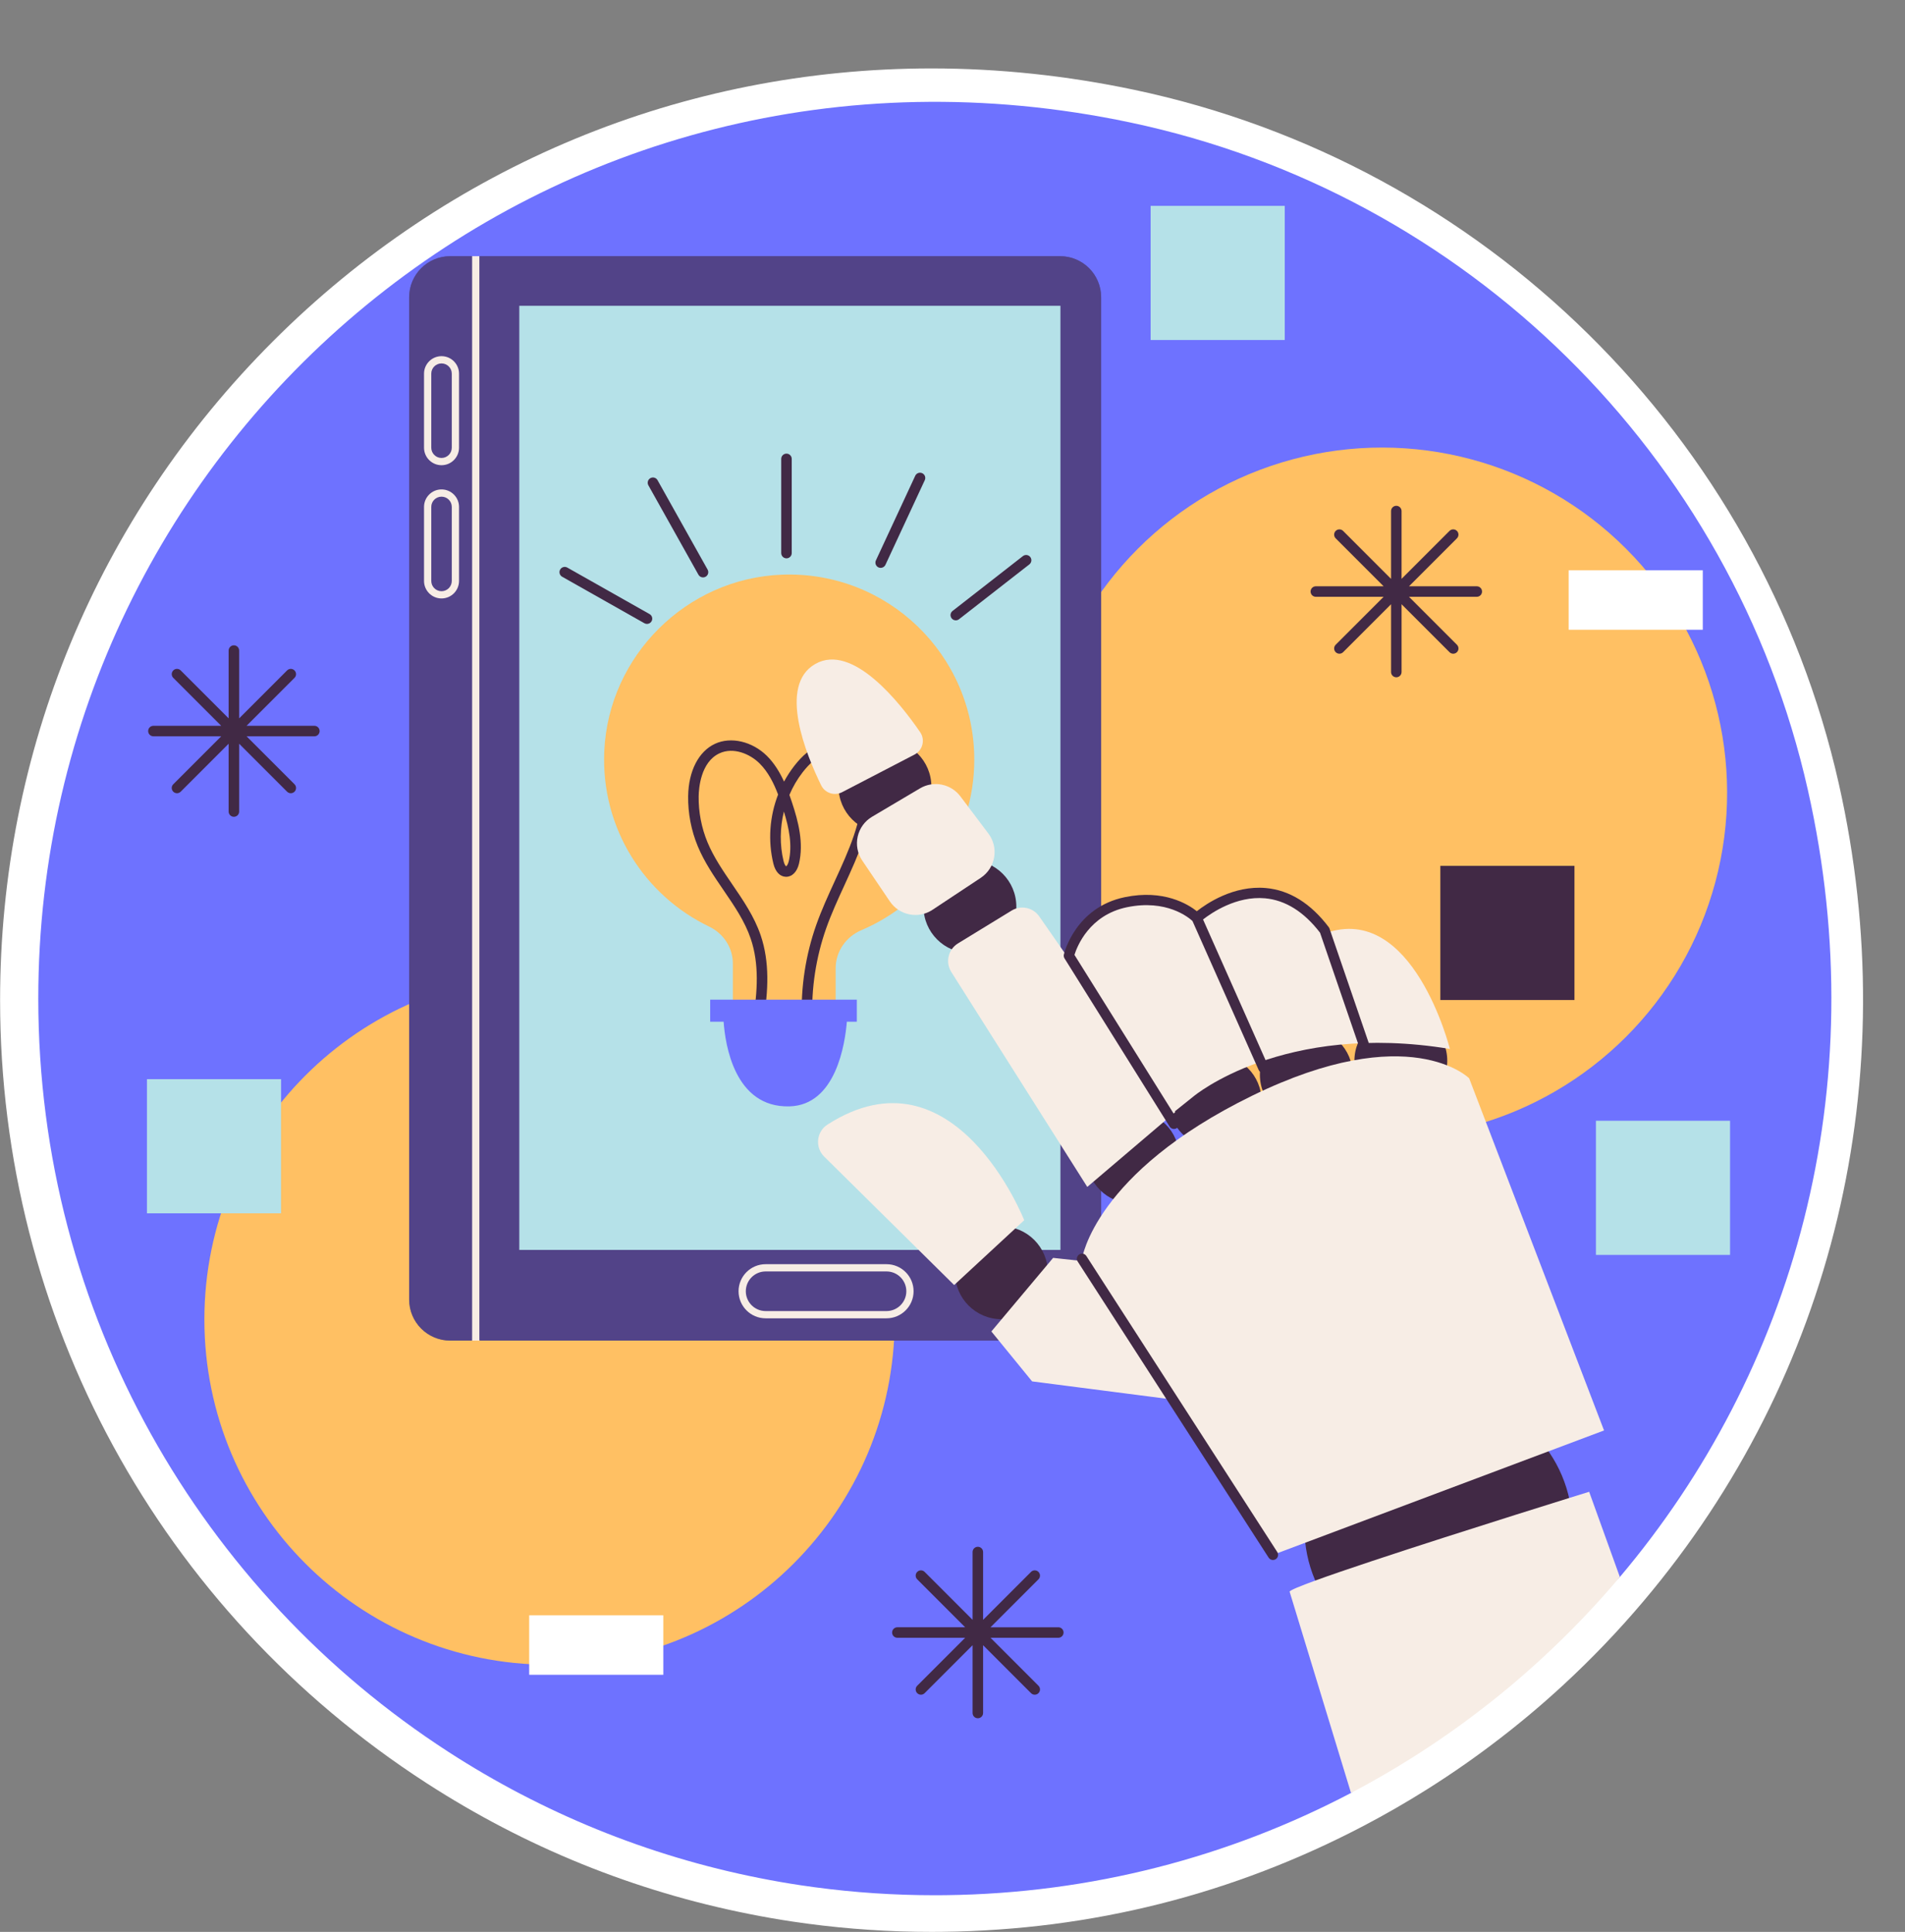
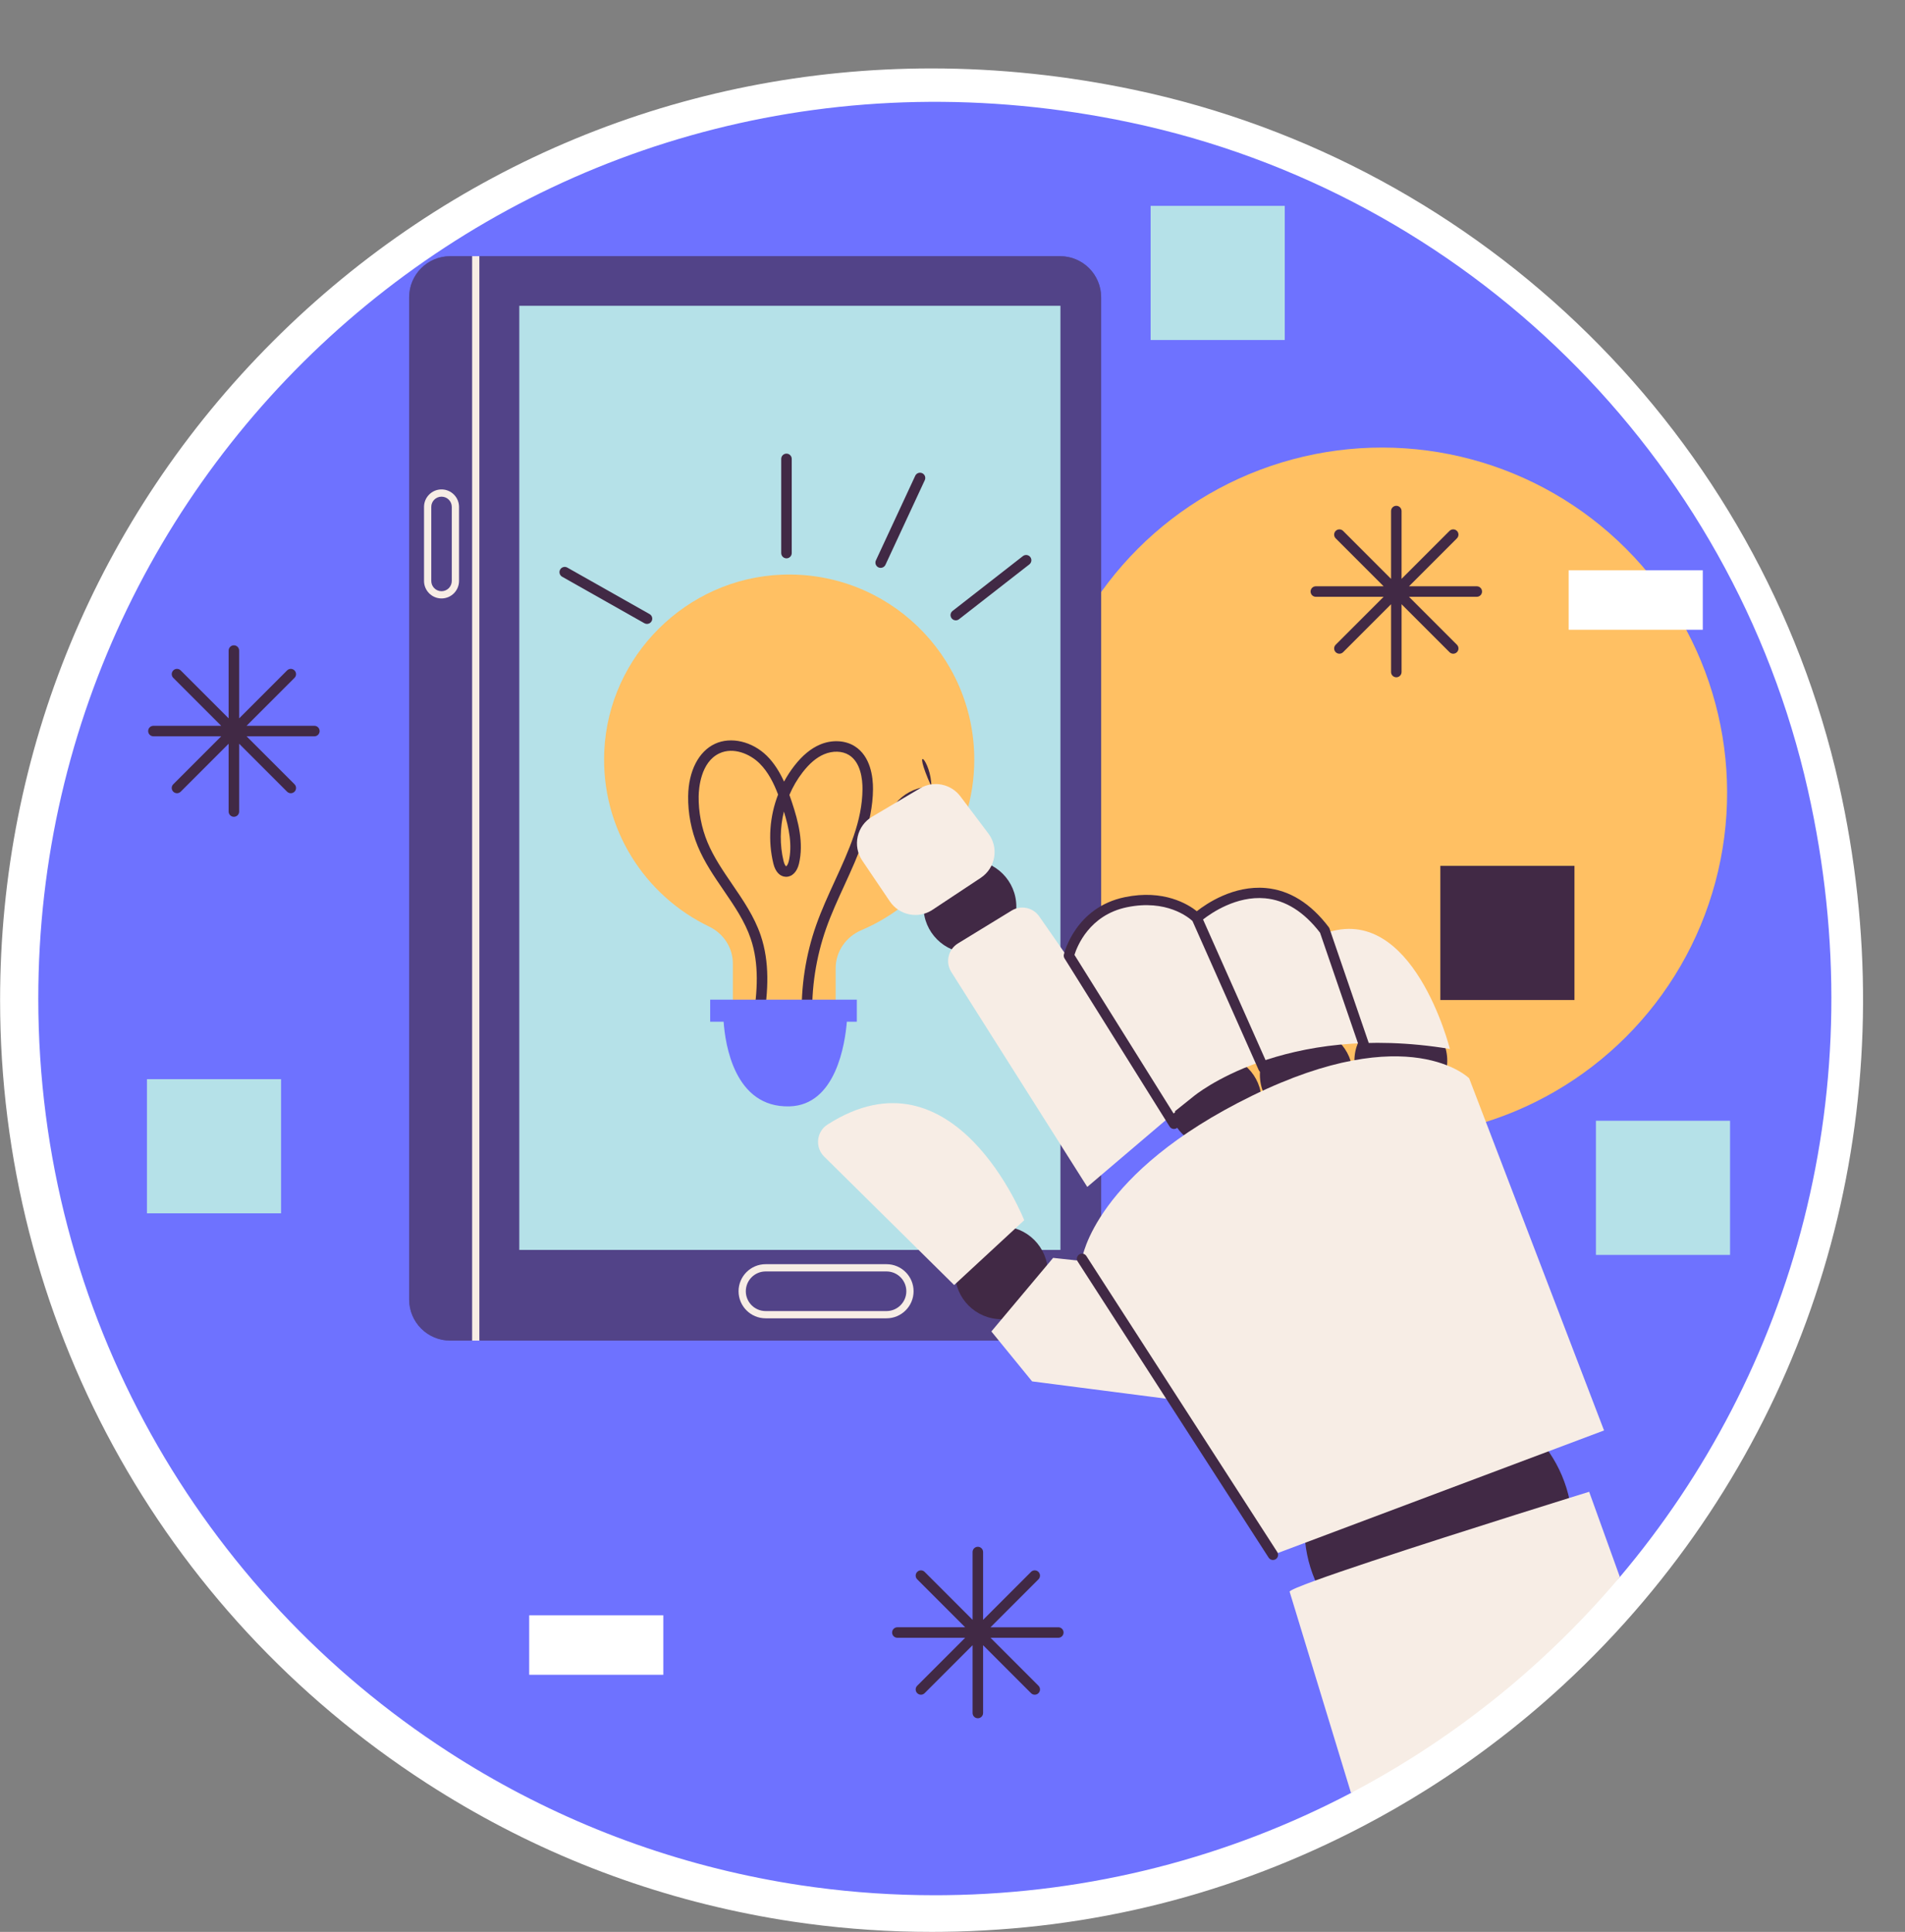
<svg xmlns="http://www.w3.org/2000/svg" height="530.8" preserveAspectRatio="xMidYMid meet" version="1.0" viewBox="0.0 -18.8 523.5 530.8" width="523.5" zoomAndPan="magnify">
  <rect x="0.0" y="-18.8" width="523.5" height="530.8" fill="#808080" stroke="none" />
  <g>
    <g id="change1_2">
      <path d="M256.025,512c-11.461,0-22.968-0.763-34.202-2.27c-1.346-0.179-2.693-0.369-4.031-0.569 c-3.897-0.581-7.875-1.275-11.82-2.064c-31.701-6.274-61.584-18.389-88.804-36.004C43.817,423.655,0.025,343.246,0.025,256.001 c0-68.38,26.629-132.668,74.982-181.02S187.648,0,256.027,0c18.438,0,37.151,1.974,55.617,5.867 c96.127,20.277,172.153,95.149,193.686,190.747c18.193,80.788-1.383,162.63-53.709,224.54c-6.85,8.106-14.268,15.853-22.047,23.027 c-6.293,5.814-12.964,11.375-19.824,16.521c-1.56,1.183-3.18,2.374-4.773,3.509c-0.751,0.537-1.513,1.08-2.273,1.615 c-3.475,2.434-7.087,4.832-10.745,7.132c-5.559,3.49-11.31,6.798-17.099,9.836c-35.947,18.876-74.89,28.696-115.745,29.185 C258.129,511.999,257.077,512,256.025,512z" fill="#fff" />
    </g>
    <g>
      <g id="change2_3">
        <path d="M445.143,414.493c-6.612,7.824-65.116,21.369-65.857,21.889 c-3.378,2.368-2.416,34.499-8.027,37.444c-33.357,17.516-71.218,27.602-111.388,28.083c-0.991,0.019-1.983,0.019-2.974,0.019 c-11.164,0-22.155-0.741-32.924-2.185c-1.299-0.173-2.598-0.356-3.888-0.549c-3.811-0.568-7.603-1.232-11.356-1.982 c-30.97-6.131-59.852-18.074-85.461-34.647C55.428,418.69,10.523,342.361,10.522,255.553c0-153.58,140.53-274.343,300.01-240.716 c92.439,19.498,165.524,91.284,186.283,183.444C515.38,280.719,492.59,358.356,445.143,414.493z" fill="#6e72ff" />
      </g>
      <g>
        <g id="change3_3">
          <circle cx="379.774" cy="199.017" fill="#ffc063" r="94.847" transform="rotate(-45.001 379.773 199.023)" />
        </g>
        <g id="change3_1">
-           <path d="M245.861,343.746c0,52.383-42.465,94.848-94.848,94.848s-94.848-42.465-94.848-94.848 s42.465-94.848,94.848-94.848S245.861,291.362,245.861,343.746z" fill="#ffc063" />
-         </g>
+           </g>
      </g>
      <g>
        <g>
          <g id="change4_12">
            <path d="M302.599,62.87v275.386c0,6.233-5.052,11.285-11.285,11.285H131.841l-1.144-1.782l-0.956,1.782 h-6.021c-6.233,0-11.285-5.052-11.285-11.285V62.87c0-6.233,5.052-11.285,11.285-11.285h6.021l0.978,1.586l1.014-1.586h159.582 C297.548,51.585,302.599,56.636,302.599,62.87z" fill="#412945" />
          </g>
          <g id="change2_2" opacity=".36">
            <path d="M302.599,62.87v275.386c0,6.233-5.052,11.285-11.285,11.285H131.841l-1.144-1.782l-0.956,1.782 h-6.021c-6.233,0-11.285-5.052-11.285-11.285V62.87c0-6.233,5.052-11.285,11.285-11.285h6.021l0.978,1.586l1.014-1.586h159.582 C297.548,51.585,302.599,56.636,302.599,62.87z" fill="#6e72ff" />
          </g>
          <g>
            <g>
              <g id="change5_2">
                <path d="M142.703 65.22H291.412V324.624H142.703z" fill="#b5e1e8" />
              </g>
            </g>
            <g>
              <g>
                <g id="change6_10">
                  <path d="M129.741 51.585H131.732V349.541H129.741z" fill="#f7ede5" />
                </g>
              </g>
              <g>
                <g>
                  <g id="change6_5">
-                     <path d="M121.33,79.06c-2.648,0-4.806,2.157-4.806,4.806v20.34c0,2.655,2.157,4.813,4.806,4.813 c2.655,0,4.813-2.157,4.813-4.813v-20.34C126.143,81.218,123.985,79.06,121.33,79.06z M124.151,104.206 c0,0.777-0.319,1.48-0.823,1.991c-0.511,0.511-1.221,0.83-1.998,0.83c-1.553,0-2.815-1.268-2.815-2.821v-20.34 c0-1.553,1.261-2.815,2.814-2.815c1.56,0,2.821,1.261,2.821,2.815L124.151,104.206L124.151,104.206z" fill="#f7ede5" />
-                   </g>
+                     </g>
                </g>
                <g>
                  <g id="change6_6">
                    <path d="M121.33,115.67c-2.649,0-4.806,2.157-4.806,4.806v20.34c0,2.655,2.157,4.813,4.806,4.813 c2.655,0,4.813-2.157,4.813-4.813v-20.34C126.143,117.827,123.985,115.67,121.33,115.67z M124.151,140.816 c0,0.777-0.319,1.48-0.823,1.992c-0.511,0.511-1.221,0.83-1.998,0.83c-1.553,0-2.815-1.268-2.815-2.821v-20.34 c0-1.553,1.261-2.815,2.815-2.815c1.56,0,2.821,1.261,2.821,2.815V140.816z" fill="#f7ede5" />
                  </g>
                </g>
              </g>
            </g>
            <g>
              <g id="change6_1">
                <path d="M243.619,328.544h-33.224c-4.096,0-7.435,3.332-7.435,7.435c0,4.102,3.339,7.435,7.435,7.435 h33.224c4.096,0,7.435-3.333,7.435-7.435C251.054,331.876,247.715,328.544,243.619,328.544z M243.619,341.422h-33.224 c-3.001,0-5.443-2.443-5.443-5.443c0-3.001,2.443-5.443,5.443-5.443h33.224c3.001,0,5.443,2.443,5.443,5.443 S246.619,341.422,243.619,341.422z" fill="#f7ede5" />
              </g>
            </g>
          </g>
        </g>
        <g>
          <g>
            <g id="change4_16">
              <path d="M177.795,152.626c-0.241,0-0.484-0.06-0.709-0.187l-22.606-12.777 c-0.694-0.392-0.938-1.273-0.546-1.967c0.392-0.693,1.272-0.938,1.967-0.546l22.606,12.777 c0.694,0.392,0.938,1.272,0.546,1.967C178.788,152.362,178.299,152.626,177.795,152.626z" fill="#412945" />
            </g>
            <g id="change4_1">
-               <path d="M193.196,139.849c-0.506,0-0.996-0.266-1.261-0.738l-13.76-24.571 c-0.39-0.696-0.141-1.576,0.554-1.965c0.697-0.39,1.576-0.14,1.965,0.554l13.76,24.571c0.389,0.696,0.141,1.576-0.554,1.965 C193.677,139.79,193.435,139.849,193.196,139.849z" fill="#412945" />
-             </g>
+               </g>
            <g id="change4_10">
              <path d="M216.128,134.607c-0.797,0-1.444-0.647-1.444-1.444v-25.882c0-0.797,0.646-1.444,1.444-1.444 s1.444,0.647,1.444,1.444v25.882C217.572,133.961,216.926,134.607,216.128,134.607z" fill="#412945" />
            </g>
            <g id="change4_14">
              <path d="M242.01,137.228c-0.203,0-0.411-0.043-0.608-0.134c-0.723-0.337-1.037-1.195-0.701-1.917 l10.812-23.261c0.337-0.723,1.195-1.037,1.918-0.701c0.723,0.337,1.037,1.195,0.701,1.917l-10.812,23.261 C243.075,136.919,242.554,137.228,242.01,137.228z" fill="#412945" />
            </g>
            <g id="change4_17">
              <path d="M262.652,151.644c-0.43,0-0.855-0.191-1.139-0.556c-0.49-0.629-0.378-1.536,0.251-2.025 l19.33-15.071c0.628-0.491,1.536-0.379,2.026,0.251c0.49,0.629,0.378,1.536-0.251,2.025l-19.33,15.071 C263.275,151.544,262.962,151.644,262.652,151.644z" fill="#412945" />
            </g>
          </g>
          <g>
            <g>
              <g id="change3_2">
                <path d="M267.734,189.922c0,21.048-12.79,39.112-31.018,46.85c-4.244,1.8-7.074,5.861-7.074,10.471 v11.058c0,1.588-1.29,2.887-2.887,2.887h-3.532l-1.443-2.338l-1.444,2.338h-10.461l-1.179-2.154l-1.756,2.154h-2.666 c-1.598,0-2.887-1.299-2.887-2.887v-12.377c0-4.35-2.57-8.238-6.487-10.124c-17.756-8.508-29.806-27.024-28.843-48.236 c1.184-26.206,22.588-47.456,48.803-48.467C243.866,137.981,267.734,161.165,267.734,189.922z" fill="#ffc063" />
              </g>
              <g>
                <g id="change4_15">
                  <path d="M234.81,186.188c-2.627-1.626-6.265-1.78-9.489-0.404c-2.512,1.078-4.812,2.974-7.016,5.803 c-1.078,1.386-2.021,2.839-2.849,4.369c-1.184-2.599-2.676-5.053-4.706-7.074c-4.033-3.984-9.894-5.351-14.263-3.32 c-4.514,2.098-7.276,7.478-7.382,14.378c-0.067,4.687,0.847,9.451,2.647,13.782c1.809,4.36,4.495,8.286,7.093,12.078 c2.993,4.379,5.823,8.517,7.449,13.291c2.387,7.006,1.857,14.638,0.645,22.097h2.935c1.213-7.69,1.694-15.572-0.847-23.03 c-1.752-5.139-4.831-9.634-7.805-13.984c-2.512-3.676-5.11-7.478-6.804-11.558c-1.646-3.965-2.483-8.334-2.425-12.636 c0.038-2.156,0.539-9.393,5.717-11.799c3.84-1.79,8.402,0.173,11.01,2.762c2.406,2.377,3.936,5.495,5.101,8.565 c-2.319,5.996-2.829,12.646-1.299,18.959c0.549,2.271,1.809,3.599,3.445,3.638h0.077c1.646,0,2.983-1.367,3.513-3.58 c1.347-5.707-0.144-11.539-1.963-16.996c-0.212-0.635-0.433-1.28-0.664-1.925c0.953-2.233,2.175-4.34,3.657-6.236 c1.896-2.445,3.811-4.052,5.871-4.928c2.377-1.01,4.985-0.933,6.833,0.202c3.272,2.031,3.734,6.727,3.725,9.345 c-0.058,8.816-3.734,16.823-7.622,25.302c-1.78,3.888-3.628,7.911-5.072,11.992c-2.926,8.267-4.283,17.131-3.984,25.908 h2.887c-0.298-8.459,1.01-16.986,3.821-24.946c1.396-3.955,3.215-7.921,4.976-11.751c3.84-8.383,7.815-17.054,7.882-26.485 C239.921,194.782,239.285,188.96,234.81,186.188z M216.746,217.86c-0.212,0.876-0.587,1.318-0.712,1.357 c-0.106-0.029-0.472-0.443-0.712-1.434c-1.068-4.418-1.001-9.143,0.096-13.608 C216.813,208.708,217.795,213.424,216.746,217.86z" fill="#412945" />
                </g>
              </g>
            </g>
            <g id="change2_1">
              <path d="M235.458,255.86H195.16v6.061h3.692c0.429,6.171,2.975,23.666,18.095,23.262 c12.769-0.342,15.28-17.221,15.77-23.262h2.74L235.458,255.86L235.458,255.86z" fill="#6e72ff" />
            </g>
          </g>
        </g>
      </g>
      <g>
        <g id="change4_2">
          <circle cx="395.287" cy="400.957" fill="#412945" r="36.825" />
        </g>
        <g>
          <g>
            <g id="change4_11">
-               <path d="M255.944,197.318c0,7.045-5.711,12.757-12.757,12.757c-7.045,0-12.757-5.711-12.757-12.757 c0-7.045,5.711-12.757,12.757-12.757C250.232,184.561,255.944,190.273,255.944,197.318z" fill="#412945" />
+               <path d="M255.944,197.318c0,7.045-5.711,12.757-12.757,12.757c0-7.045,5.711-12.757,12.757-12.757C250.232,184.561,255.944,190.273,255.944,197.318z" fill="#412945" />
            </g>
            <g id="change4_9">
              <path d="M279.291,230.293c0,7.045-5.711,12.757-12.757,12.757c-7.045,0-12.757-5.711-12.757-12.757 c0-7.045,5.711-12.757,12.757-12.757S279.291,223.248,279.291,230.293z" fill="#412945" />
            </g>
            <g id="change4_18">
              <path d="M287.956,330.902c0,7.045-5.711,12.757-12.757,12.757c-7.045,0-12.757-5.711-12.757-12.757 c0-7.045,5.711-12.757,12.757-12.757C282.245,318.146,287.956,323.857,287.956,330.902z" fill="#412945" />
            </g>
            <g>
              <g id="change4_6">
-                 <path d="M324.06,299.131c0,7.045-5.711,12.757-12.757,12.757c-7.045,0-12.757-5.711-12.757-12.757 c0-7.045,5.711-12.757,12.757-12.757C318.349,286.374,324.06,292.086,324.06,299.131z" fill="#412945" />
-               </g>
+                 </g>
              <g id="change4_13">
                <path d="M346.685,283.727c0,7.045-5.711,12.757-12.757,12.757c-7.045,0-12.757-5.711-12.757-12.757 c0-7.045,5.711-12.757,12.757-12.757S346.685,276.681,346.685,283.727z" fill="#412945" />
              </g>
              <g id="change4_8">
                <circle cx="358.981" cy="276.509" fill="#412945" r="12.758" />
              </g>
              <g id="change4_4">
                <path d="M397.712,272.655c0,7.045-5.711,12.757-12.757,12.757c-7.045,0-12.757-5.711-12.757-12.757 c0-7.045,5.711-12.757,12.757-12.757C392,259.898,397.712,265.609,397.712,272.655z" fill="#412945" />
              </g>
            </g>
          </g>
          <g>
            <g id="change6_2">
              <path d="M445.143,414.493c-6.612,7.824-13.695,15.225-21.221,22.164 c-6.082,5.621-12.444,10.923-19.075,15.899c-1.511,1.145-3.041,2.271-4.581,3.368c-0.741,0.529-1.482,1.059-2.223,1.578 c-3.378,2.368-6.833,4.658-10.336,6.862c-5.351,3.359-10.837,6.515-16.448,9.46l-16.871-55.309 c0.125-0.385,2.781-1.492,7.074-3.051c16.111-5.861,55.28-18.17,69.755-22.684c3.445-1.068,5.486-1.703,5.486-1.703 L445.143,414.493z" fill="#f7ede5" />
            </g>
            <g id="change6_9">
              <path d="M440.796,374.227l-37.067-96.758c0,0-16.367-16.367-59.692,4.814s-46.694,44.769-46.694,44.769 l0.432,0.669l-8.375-0.91l-16.969,20.218l11.192,13.719l38.671,4.99l27.519,42.667L440.796,374.227z" fill="#f7ede5" />
            </g>
            <g id="change6_7">
              <path d="M227.391,290.19c-3.045,1.953-3.483,6.244-0.91,8.786l35.721,35.296l19.255-17.811 C281.457,316.461,262.334,267.783,227.391,290.19z" fill="#f7ede5" />
            </g>
            <g id="change6_3">
              <path d="M261.421,248.263l37.366,59.052l24.19-20.579l-0.129-0.186l5.184-4.147 c0,0,24.551-20.579,70.402-12.997c0,0-10.109-40.436-34.299-31.771c0,0-10.109-22.746-36.104-4.333 c0,0-22.792-15.053-35.2,10.099l-7.245-10.414c-1.71-2.459-5.041-3.158-7.596-1.594l-14.742,9.021 C260.556,242.061,259.733,245.595,261.421,248.263z" fill="#f7ede5" />
            </g>
            <g id="change6_4">
              <path d="M239.658,205.599c-4.204,2.489-5.442,8.005-2.706,12.053l7.577,11.208 c2.607,3.856,7.833,4.892,11.714,2.322l13.275-8.792c4.076-2.7,5.033-8.277,2.09-12.181l-7.694-10.207 c-2.601-3.45-7.38-4.395-11.098-2.193L239.658,205.599z" fill="#f7ede5" />
            </g>
            <g id="change6_8">
-               <path d="M231.419,198.857l19.895-10.335c2.266-1.177,2.985-4.067,1.539-6.171 c-5.481-7.975-18.528-24.56-28.8-18.73c-10.385,5.894-2.441,25.099,1.61,33.356 C226.708,199.11,229.311,199.952,231.419,198.857z" fill="#f7ede5" />
-             </g>
+               </g>
          </g>
          <g>
            <g id="change4_3">
              <path d="M376.664,269.308l-11.312-32.975c-0.049-0.143-0.12-0.276-0.211-0.396 c-4.957-6.535-10.763-10.149-17.255-10.742c-8.924-0.807-16.395,4.32-18.99,6.369c-2.404-1.911-9.109-6.08-19.806-3.859 c-13.48,2.798-16.607,15.21-16.733,15.737c-0.088,0.368-0.025,0.758,0.176,1.079l28.883,46.213 c0.268,0.43,0.729,0.665,1.201,0.665c0.256,0,0.515-0.069,0.748-0.215c0.662-0.414,0.864-1.287,0.45-1.948l-28.551-45.682 c0.72-2.301,4.077-10.937,14.401-13.08c10.865-2.254,16.956,2.78,18.028,3.773l18.181,40.908 c0.318,0.714,1.153,1.035,1.867,0.718c0.714-0.318,1.035-1.153,0.718-1.866l-17.856-40.176 c2.245-1.759,9.141-6.533,17.047-5.817c5.602,0.518,10.682,3.698,15.102,9.454l11.238,32.758 c0.201,0.586,0.75,0.956,1.337,0.956c0.152,0,0.307-0.024,0.459-0.077C376.524,270.851,376.918,270.047,376.664,269.308z" fill="#412945" />
            </g>
            <g id="change4_5">
              <path d="M349.815,409.82c-0.464,0-0.919-0.228-1.19-0.647l-52.471-81.354 c-0.423-0.657-0.234-1.532,0.422-1.955c0.656-0.425,1.531-0.235,1.955,0.422l52.471,81.354 c0.423,0.656,0.234,1.531-0.422,1.954C350.344,409.746,350.078,409.82,349.815,409.82z" fill="#412945" />
            </g>
          </g>
        </g>
      </g>
      <g>
        <g>
          <g id="change5_1">
            <path d="M438.566 289.134H475.424V325.992H438.566z" fill="#b5e1e8" />
          </g>
          <g id="change1_1">
            <path d="M145.423 425.017H182.281V441.357H145.423z" fill="#fff" />
          </g>
          <g id="change1_3">
            <path d="M431.072 137.894H467.93V154.234H431.072z" fill="#fff" />
          </g>
          <g id="change4_19">
            <path d="M395.811 219.104H432.669V255.962H395.811z" fill="#412945" />
          </g>
        </g>
        <g>
          <g id="change5_3">
            <path d="M316.198 37.763H353.056V74.621H316.198z" fill="#b5e1e8" />
          </g>
        </g>
        <g>
          <g id="change5_4">
            <path d="M40.378 277.708H77.236V314.566H40.378z" fill="#b5e1e8" />
          </g>
        </g>
      </g>
      <g fill="#412945" id="change4_7">
        <path d="M86.388,180.619h-18.63l13.174-13.174c0.564-0.564,0.564-1.477,0-2.041s-1.477-0.564-2.041,0 l-13.173,13.173v-18.63c0-0.797-0.646-1.444-1.444-1.444c-0.797,0-1.444,0.647-1.444,1.444v18.63l-13.173-13.173 c-0.564-0.564-1.478-0.564-2.041,0s-0.564,1.477,0,2.041l13.174,13.174H42.159c-0.798,0-1.444,0.647-1.444,1.444 s0.646,1.444,1.444,1.444h18.63L47.616,196.68c-0.564,0.564-0.564,1.477,0,2.041c0.282,0.282,0.651,0.423,1.021,0.423 s0.739-0.141,1.021-0.423l13.173-13.173v18.63c0,0.797,0.646,1.444,1.444,1.444c0.798,0,1.444-0.647,1.444-1.444v-18.63 l13.173,13.173c0.282,0.282,0.651,0.423,1.021,0.423c0.369,0,0.739-0.141,1.021-0.423c0.564-0.564,0.564-1.477,0-2.041 l-13.173-13.173H86.39c0.798,0,1.444-0.647,1.444-1.444S87.186,180.619,86.388,180.619z" />
        <path d="M405.824,142.286h-18.63l13.173-13.173c0.564-0.564,0.564-1.477,0-2.041s-1.477-0.564-2.041,0 l-13.173,13.173v-18.629c0-0.797-0.646-1.444-1.444-1.444c-0.797,0-1.444,0.647-1.444,1.444v18.63l-13.173-13.173 c-0.564-0.564-1.477-0.564-2.041,0s-0.564,1.477,0,2.041l13.173,13.173h-18.63c-0.797,0-1.444,0.647-1.444,1.444 s0.646,1.444,1.444,1.444h18.63l-13.173,13.173c-0.564,0.564-0.564,1.477,0,2.041c0.282,0.282,0.651,0.423,1.021,0.423 c0.369,0,0.739-0.141,1.021-0.423l13.173-13.173v18.63c0,0.797,0.646,1.444,1.444,1.444c0.797,0,1.444-0.647,1.444-1.444v-18.629 l13.173,13.173c0.282,0.282,0.651,0.423,1.021,0.423c0.369,0,0.739-0.141,1.021-0.423c0.564-0.564,0.564-1.477,0-2.041 l-13.173-13.173h18.63c0.797,0,1.444-0.647,1.444-1.444S406.621,142.286,405.824,142.286z" />
        <path d="M290.827,428.304h-18.63l13.173-13.173c0.564-0.564,0.564-1.477,0-2.041s-1.477-0.564-2.041,0 l-13.173,13.173v-18.63c0-0.797-0.646-1.444-1.444-1.444c-0.797,0-1.444,0.647-1.444,1.444v18.629l-13.173-13.173 c-0.564-0.564-1.477-0.564-2.041,0s-0.564,1.477,0,2.041l13.173,13.173h-18.63c-0.797,0-1.444,0.647-1.444,1.444 s0.646,1.444,1.444,1.444h18.63l-13.173,13.173c-0.564,0.564-0.564,1.477,0,2.041c0.282,0.282,0.651,0.423,1.021,0.423 c0.369,0,0.739-0.141,1.021-0.423l13.173-13.173v18.629c0,0.797,0.646,1.444,1.444,1.444c0.797,0,1.444-0.647,1.444-1.444v-18.63 l13.173,13.173c0.282,0.282,0.651,0.423,1.021,0.423c0.369,0,0.739-0.141,1.021-0.423c0.564-0.564,0.564-1.477,0-2.041 l-13.173-13.173h18.63c0.797,0,1.444-0.647,1.444-1.444S291.625,428.304,290.827,428.304z" />
      </g>
    </g>
  </g>
</svg>